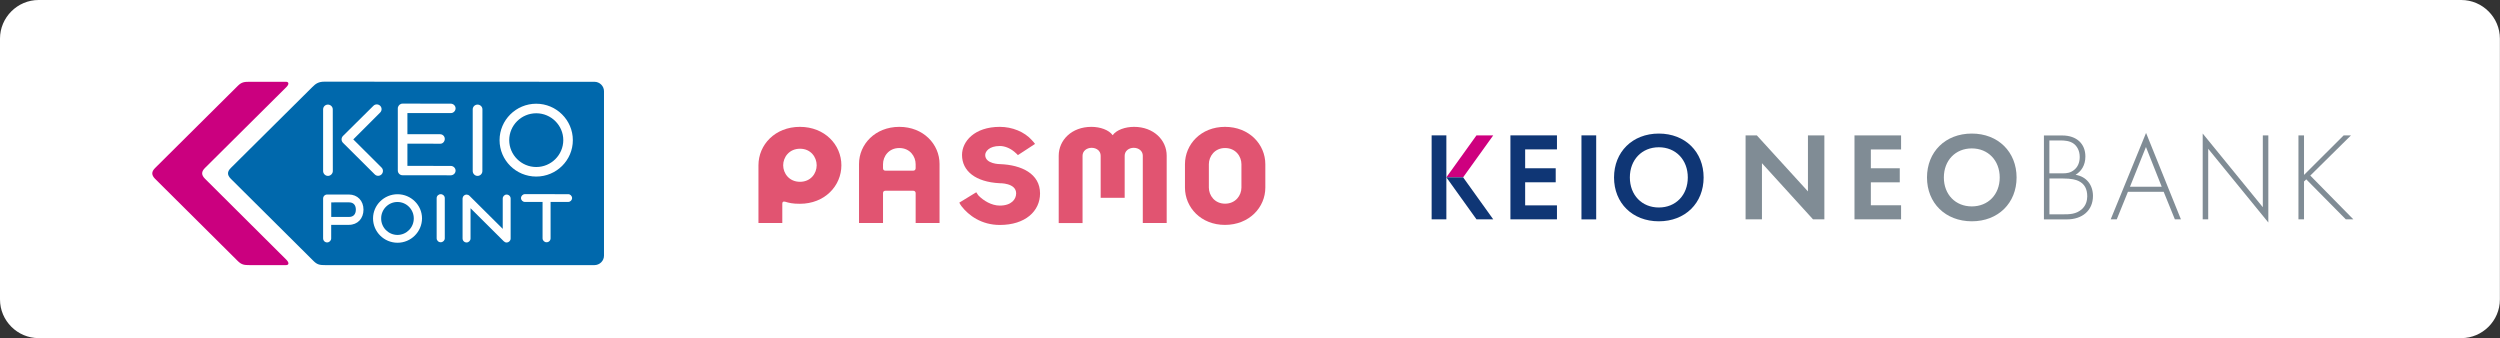
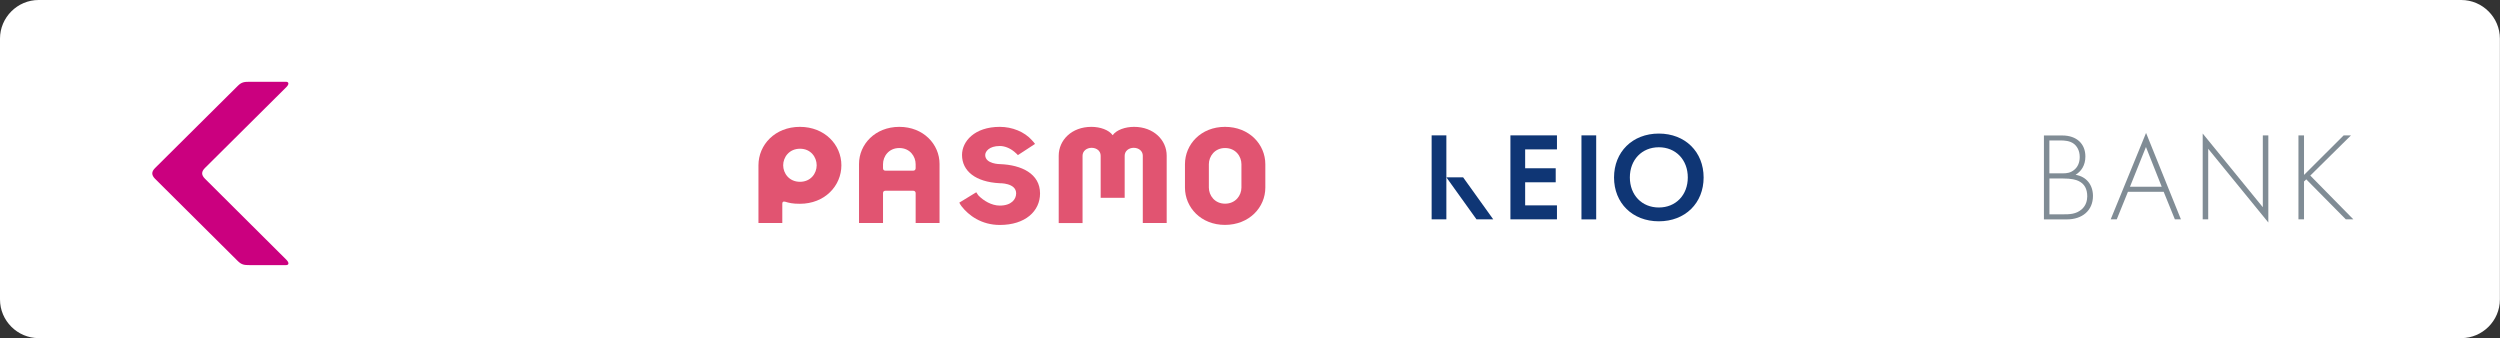
<svg xmlns="http://www.w3.org/2000/svg" version="1.1" id="レイヤー_1" x="0px" y="0px" width="458.2px" height="62px" viewBox="0 0 458.2 62" style="enable-background:new 0 0 458.2 62;" xml:space="preserve">
  <rect x="0" y="0" width="458.2" height="62" fill="#333333" stroke="none" />
  <style type="text/css">
	.st0{fill:#FFFFFF;}
	.st1{fill:#0068AC;}
	.st2{fill:#CB007F;}
	.st3{fill:#E15471;}
	.st4{fill:#808C95;}
	.st5{fill:#0F3675;}
	.st6{fill:#CE007F;}
</style>
  <g>
    <g>
      <path class="st0" d="M458.18,54.89c0,3.89-3.19,7.08-7.08,7.08H7.08C3.19,61.97,0,58.78,0,54.89V7.08C0,3.19,3.19,0,7.08,0H451.1    c3.89,0,7.08,3.19,7.08,7.08V54.89z" />
    </g>
    <g>
      <g>
        <path class="st0" d="M109.97,50.64c1.54,0,2.8-1.26,2.8-2.79V15.72c0-1.54-1.27-2.78-2.8-2.78H45.28c-1.54,0-2.3,0.19-3.39,1.26     L25.83,30.15c-1.09,1.09-1.09,2.17,0,3.25L41.9,49.36c1.1,1.09,1.86,1.28,3.39,1.28H109.97z" />
-         <path class="st1" d="M108.95,48.59c0.95,0,1.75-0.77,1.75-1.73V16.72c0-0.95-0.79-1.73-1.75-1.73l-49.53-0.02     c-0.98,0.01-1.52,0.31-2.18,0.99L42.3,30.79c-0.68,0.68-0.68,1.28,0,1.97l15.18,15.09c0.68,0.68,1.18,0.74,2.15,0.74H108.95z" />
        <g>
          <g>
            <g>
              <g>
                <path class="st0" d="M87.52,19.17c-0.48,0-0.88,0.39-0.88,0.87v11.31c0,0.48,0.4,0.89,0.88,0.89c0.5,0,0.89-0.4,0.89-0.89         l0.01-11.31C88.42,19.56,88.02,19.17,87.52,19.17z" />
-                 <path class="st0" d="M98.28,19.01c-3.71,0-6.72,3-6.72,6.68c0,3.69,3.01,6.67,6.72,6.67c3.7,0,6.71-2.98,6.71-6.67         C104.99,22.01,101.97,19.01,98.28,19.01z M98.29,30.61c-2.74,0-4.96-2.22-4.96-4.92c0-2.72,2.22-4.93,4.96-4.93         c2.72,0,4.95,2.22,4.95,4.93C103.23,28.4,101.01,30.61,98.29,30.61z" />
                <path class="st0" d="M60.1,19.17c-0.49,0-0.88,0.39-0.88,0.87v11.31c0,0.47,0.39,0.89,0.89,0.89c0.48,0,0.89-0.42,0.89-0.89         l-0.01-11.31C60.99,19.56,60.58,19.17,60.1,19.17z M69.68,19.39c-0.35-0.34-0.9-0.34-1.24,0l-5.58,5.53         c-0.34,0.35-0.34,0.91,0,1.25l5.82,5.79c0.34,0.35,0.9,0.35,1.25,0c0.34-0.35,0.34-0.9,0.01-1.24l-5.19-5.17l4.93-4.93         C70.02,20.28,70.02,19.73,69.68,19.39z" />
              </g>
            </g>
          </g>
        </g>
        <path class="st0" d="M68.37,40.03c0-2.44,2.02-4.43,4.49-4.43c2.47,0,4.49,1.99,4.49,4.43c-0.02,2.46-2.03,4.46-4.49,4.46     C70.39,44.49,68.37,42.49,68.37,40.03z M69.86,40.03c-0.01,1.68,1.34,3.02,2.99,3.03c1.65-0.01,2.99-1.35,2.99-3.03     c0-1.65-1.34-3.01-2.99-3.01C71.2,37.01,69.85,38.38,69.86,40.03z M59.22,43.69v-7.31c0-0.4,0.33-0.73,0.74-0.73h3.98     c1.59,0,2.68,1.16,2.68,2.77c0,1.65-1.09,2.79-2.68,2.79h-3.24v2.49c0,0.39-0.34,0.73-0.74,0.73     C59.55,44.44,59.22,44.1,59.22,43.69z M60.81,37.09h-0.1v2.67h3.28c0.77,0,1.23-0.49,1.23-1.34c0-0.84-0.45-1.33-1.23-1.33H60.81     z M92.14,41.67v-5.28c0-0.4,0.33-0.73,0.71-0.73c0.41,0,0.74,0.33,0.74,0.73v7.32l-0.01,0.15c-0.08,0.33-0.38,0.59-0.73,0.59     c-0.2,0-0.38-0.1-0.52-0.23l-6.09-6.06v5.55c0,0.39-0.33,0.73-0.72,0.73c-0.42,0-0.74-0.33-0.74-0.74v-7.31l0.02-0.14     c0.06-0.33,0.36-0.59,0.73-0.59c0.19,0.01,0.39,0.09,0.53,0.24l6.09,6.05L92.14,41.67z" />
        <path class="st2" d="M52.49,47.61c0.57,0.58,0.44,0.98-0.06,0.98h-6.69c-0.97,0-1.46-0.06-2.15-0.74L28.42,32.77     c-0.68-0.69-0.68-1.29,0-1.97l15.18-15.08c0.68-0.67,1.16-0.73,2.13-0.73h6.69c0.5,0,0.63,0.41,0.07,0.97L37.56,30.79     c-0.68,0.68-0.68,1.28,0.01,1.97L52.49,47.61z" />
      </g>
      <path class="st0" d="M74.67,26.33v4.07l7.95,0.01l0,0c0.46,0,0.88,0.38,0.88,0.86c0,0.48-0.41,0.86-0.88,0.86l-8.84-0.01l0,0    c-0.48,0-0.87-0.38-0.87-0.87V19.87c0-0.04,0.01-0.11,0.01-0.16c0.1-0.42,0.44-0.72,0.87-0.72L82.62,19    c0.46,0,0.88,0.38,0.88,0.86c0,0.47-0.41,0.86-0.82,0.86h-8.01v3.88h5.98c0.5,0,0.87,0.39,0.87,0.86c0,0.49-0.38,0.88-0.79,0.88    L74.67,26.33z" />
      <path class="st0" d="M104.14,35.59l-7.94-0.01c-0.38,0.01-0.71,0.33-0.71,0.72s0.33,0.71,0.71,0.71h3.24v6.66    c0,0.41,0.33,0.73,0.73,0.73c0.42,0,0.74-0.32,0.74-0.73v-6.66h3.23c0.38,0,0.71-0.32,0.71-0.71S104.51,35.58,104.14,35.59z" />
-       <path class="st0" d="M81.52,43.67c0,0.41-0.35,0.73-0.74,0.73c-0.42,0-0.75-0.32-0.75-0.73v-7.35c0-0.41,0.34-0.73,0.75-0.73    c0.4,0,0.74,0.32,0.74,0.73V43.67z" />
    </g>
    <g>
      <path class="st3" d="M149.68,30.29c0,1.48-1.07,3.03-3.06,3.03c-1.99,0-3.08-1.56-3.08-3.03c0-1.47,1.1-3.03,3.08-3.03    C148.61,27.25,149.68,28.82,149.68,30.29 M143.38,40.87v-3.52c0-0.38,0.17-0.46,0.52-0.38c0.72,0.22,1.35,0.38,2.71,0.38    c4.55,0,7.6-3.29,7.6-7.06c0-3.75-3.05-7.04-7.6-7.04c-4.57,0-7.6,3.29-7.6,7.04v10.58H143.38z" />
      <path class="st3" d="M167.82,30.82c0,0.29-0.18,0.46-0.45,0.46h-5.08c-0.3,0-0.45-0.17-0.45-0.46v-0.73    c0-1.44,1.06-2.96,2.99-2.96c1.94,0,2.99,1.53,2.99,2.96V30.82z M161.84,40.87V35.4c0-0.28,0.15-0.44,0.45-0.44h5.08    c0.27,0,0.45,0.17,0.45,0.44v5.47h4.38V30.05c0-3.6-2.95-6.8-7.37-6.8c-4.43,0-7.39,3.2-7.39,6.8v10.82H161.84z" />
      <path class="st3" d="M189.7,26.38c-0.13-0.16-0.23-0.34-0.56-0.67c-1.38-1.57-3.65-2.46-5.89-2.46c-4.67,0-6.93,2.69-6.93,5.15    c0,2.94,2.47,4.95,6.88,5.18c0,0,3.04-0.08,3.04,1.86c0,1.08-0.87,2.24-2.99,2.24c-1.53,0-2.97-0.9-3.86-1.79v0.01    c0,0-0.32-0.4-0.46-0.66l-3.11,1.9c0.06,0.18,0.38,0.61,0.41,0.66c1.29,1.67,3.64,3.43,7.02,3.43c4.67,0,7.37-2.53,7.37-5.78    c0-3.62-3.41-5.23-7.34-5.37c0,0-2.71,0-2.71-1.67c0-0.61,0.68-1.65,2.68-1.65c0.82,0,1.84,0.34,2.73,1.12    c0.37,0.29,0.48,0.45,0.58,0.55L189.7,26.38z" />
      <path class="st3" d="M227.53,34.38c0,1.43-1.07,2.95-3,2.95c-1.91,0-2.97-1.52-2.97-2.95v-4.28c0-1.44,1.06-2.97,2.97-2.97    c1.94,0,3,1.53,3,2.97V34.38z M231.91,34.38v-4.28c0-3.65-2.96-6.85-7.39-6.85c-4.41,0-7.34,3.2-7.34,6.85v4.28    c0,3.64,2.93,6.84,7.34,6.84C228.95,41.21,231.91,38.02,231.91,34.38" />
      <path class="st3" d="M207.85,23.25c-1.62,0-3.23,0.56-3.92,1.53c-0.69-0.97-2.29-1.53-3.9-1.53c-3.62,0-5.99,2.43-5.99,5.3v12.33    h4.37V28.54c0-0.88,0.78-1.45,1.66-1.45c0.91,0,1.66,0.57,1.66,1.45v7.71h4.4v-7.71c0-0.88,0.77-1.45,1.66-1.45    c0.9,0,1.66,0.57,1.66,1.45v12.33h4.38V28.54C213.84,25.67,211.43,23.25,207.85,23.25" />
    </g>
    <g>
      <path class="st4" d="M380.41,32.04c1.01-0.62,1.8-1.7,1.8-3.36c0-2.3-1.57-3.85-4.24-3.85h-3.36v15.38h4.22    c2.79,0,4.77-1.61,4.77-4.31C383.59,33.91,382.42,32.36,380.41,32.04 M375.61,25.74h1.96c0.81,0,1.8,0.05,2.56,0.64    c0.51,0.42,1.04,1.17,1.04,2.4c0,1.06-0.39,1.85-1.01,2.35c-0.67,0.55-1.32,0.64-2.1,0.64h-2.45V25.74L375.61,25.74z     M381.54,38.36c-1.04,0.92-2.3,0.92-3.34,0.92h-2.58v-6.57h2.4c1.7,0,2.47,0.25,2.89,0.44c1.15,0.53,1.64,1.48,1.64,2.86    C382.53,36.72,382.37,37.62,381.54,38.36" />
      <path class="st4" d="M386.85,40.2h1.11l2.05-5.05h6.55l2.05,5.05h1.11l-6.39-15.84L386.85,40.2z M390.38,34.23l2.93-7.29    l2.89,7.29H390.38z" />
      <polygon class="st4" points="414.73,37.98 403.71,24.47 403.71,40.2 404.72,40.2 404.72,27.27 415.74,40.78 415.74,24.82     414.73,24.82   " />
      <polygon class="st4" points="430.88,24.82 429.54,24.82 422.28,32.06 422.28,24.82 421.26,24.82 421.26,40.2 422.28,40.2     422.28,33.26 422.69,32.87 429.94,40.2 431.32,40.2 423.43,32.18   " />
-       <path class="st4" d="M334.37,24.82v15.38h-2.08l-9.36-10.29v10.29h-3V24.82H322l9.36,10.26V24.82H334.37z M339.89,24.82v15.38    h8.54v-2.58h-5.54v-4.2h5.3v-2.58h-5.3v-3.44h5.54v-2.58H339.89z M356.27,32.53c0,3.11,2.12,5.3,5.12,5.3c3,0,5.12-2.19,5.12-5.3    s-2.12-5.33-5.12-5.33C358.39,27.2,356.27,29.41,356.27,32.53 M353.18,32.53c0-4.69,3.36-8.05,8.21-8.05    c4.84,0,8.21,3.37,8.21,8.05s-3.37,8.03-8.21,8.03C356.55,40.55,353.18,37.21,353.18,32.53" />
      <polygon class="st5" points="285.36,27.38 285.36,24.81 276.83,24.81 276.83,40.2 285.36,40.2 285.36,37.64 279.53,37.64     279.53,33.41 285.13,33.41 285.13,30.84 279.53,30.84 279.53,27.38   " />
      <rect x="289.85" y="24.81" class="st5" width="2.7" height="15.4" />
      <path class="st5" d="M304.03,24.48c-4.84,0-8.21,3.37-8.21,8.05s3.37,8.03,8.21,8.03c4.84,0,8.21-3.34,8.21-8.03    S308.87,24.48,304.03,24.48 M304.03,38.03c-3.11,0-5.31-2.28-5.31-5.51s2.2-5.53,5.31-5.53c3.11,0,5.31,2.3,5.31,5.53    S307.14,38.03,304.03,38.03" />
-       <polygon class="st6" points="273.68,24.81 270.61,24.81 265.09,32.5 268.16,32.5   " />
      <polygon class="st5" points="265.09,32.5 270.61,40.2 273.68,40.2 268.16,32.5   " />
      <polygon class="st5" points="262.39,24.81 262.39,40.2 265.09,40.2 265.09,32.5 265.09,24.81   " />
    </g>
  </g>
</svg>